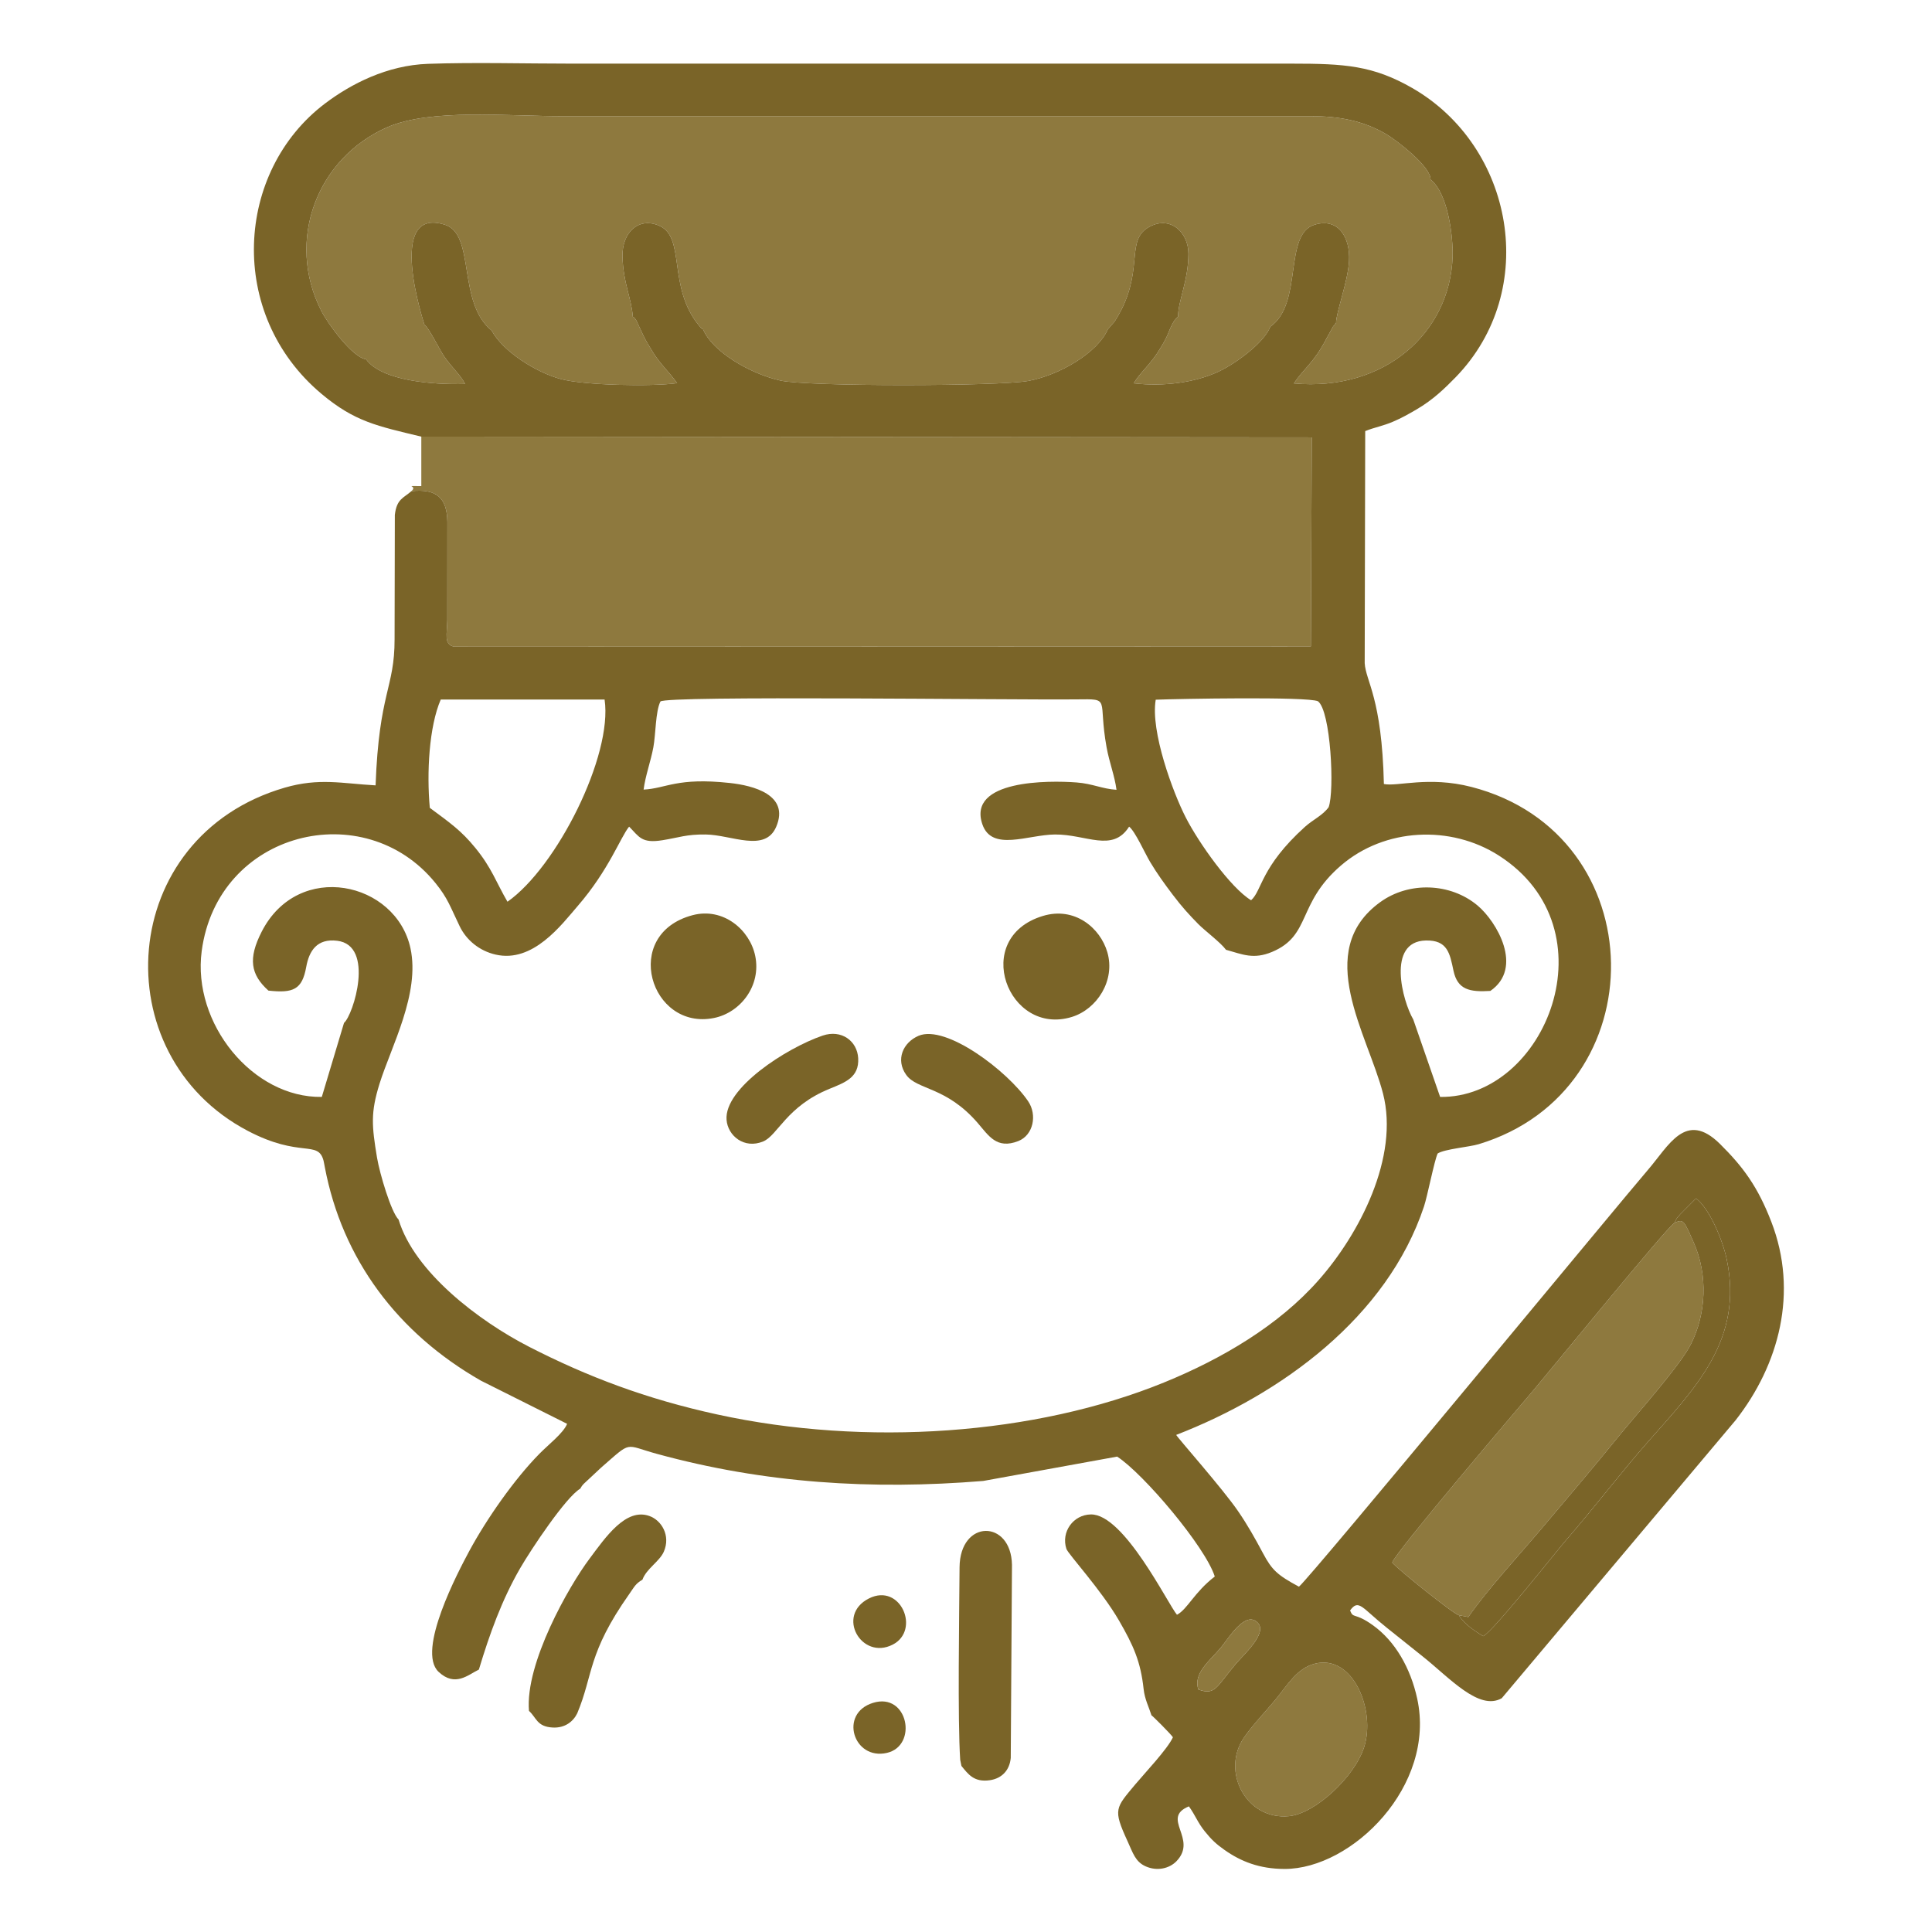
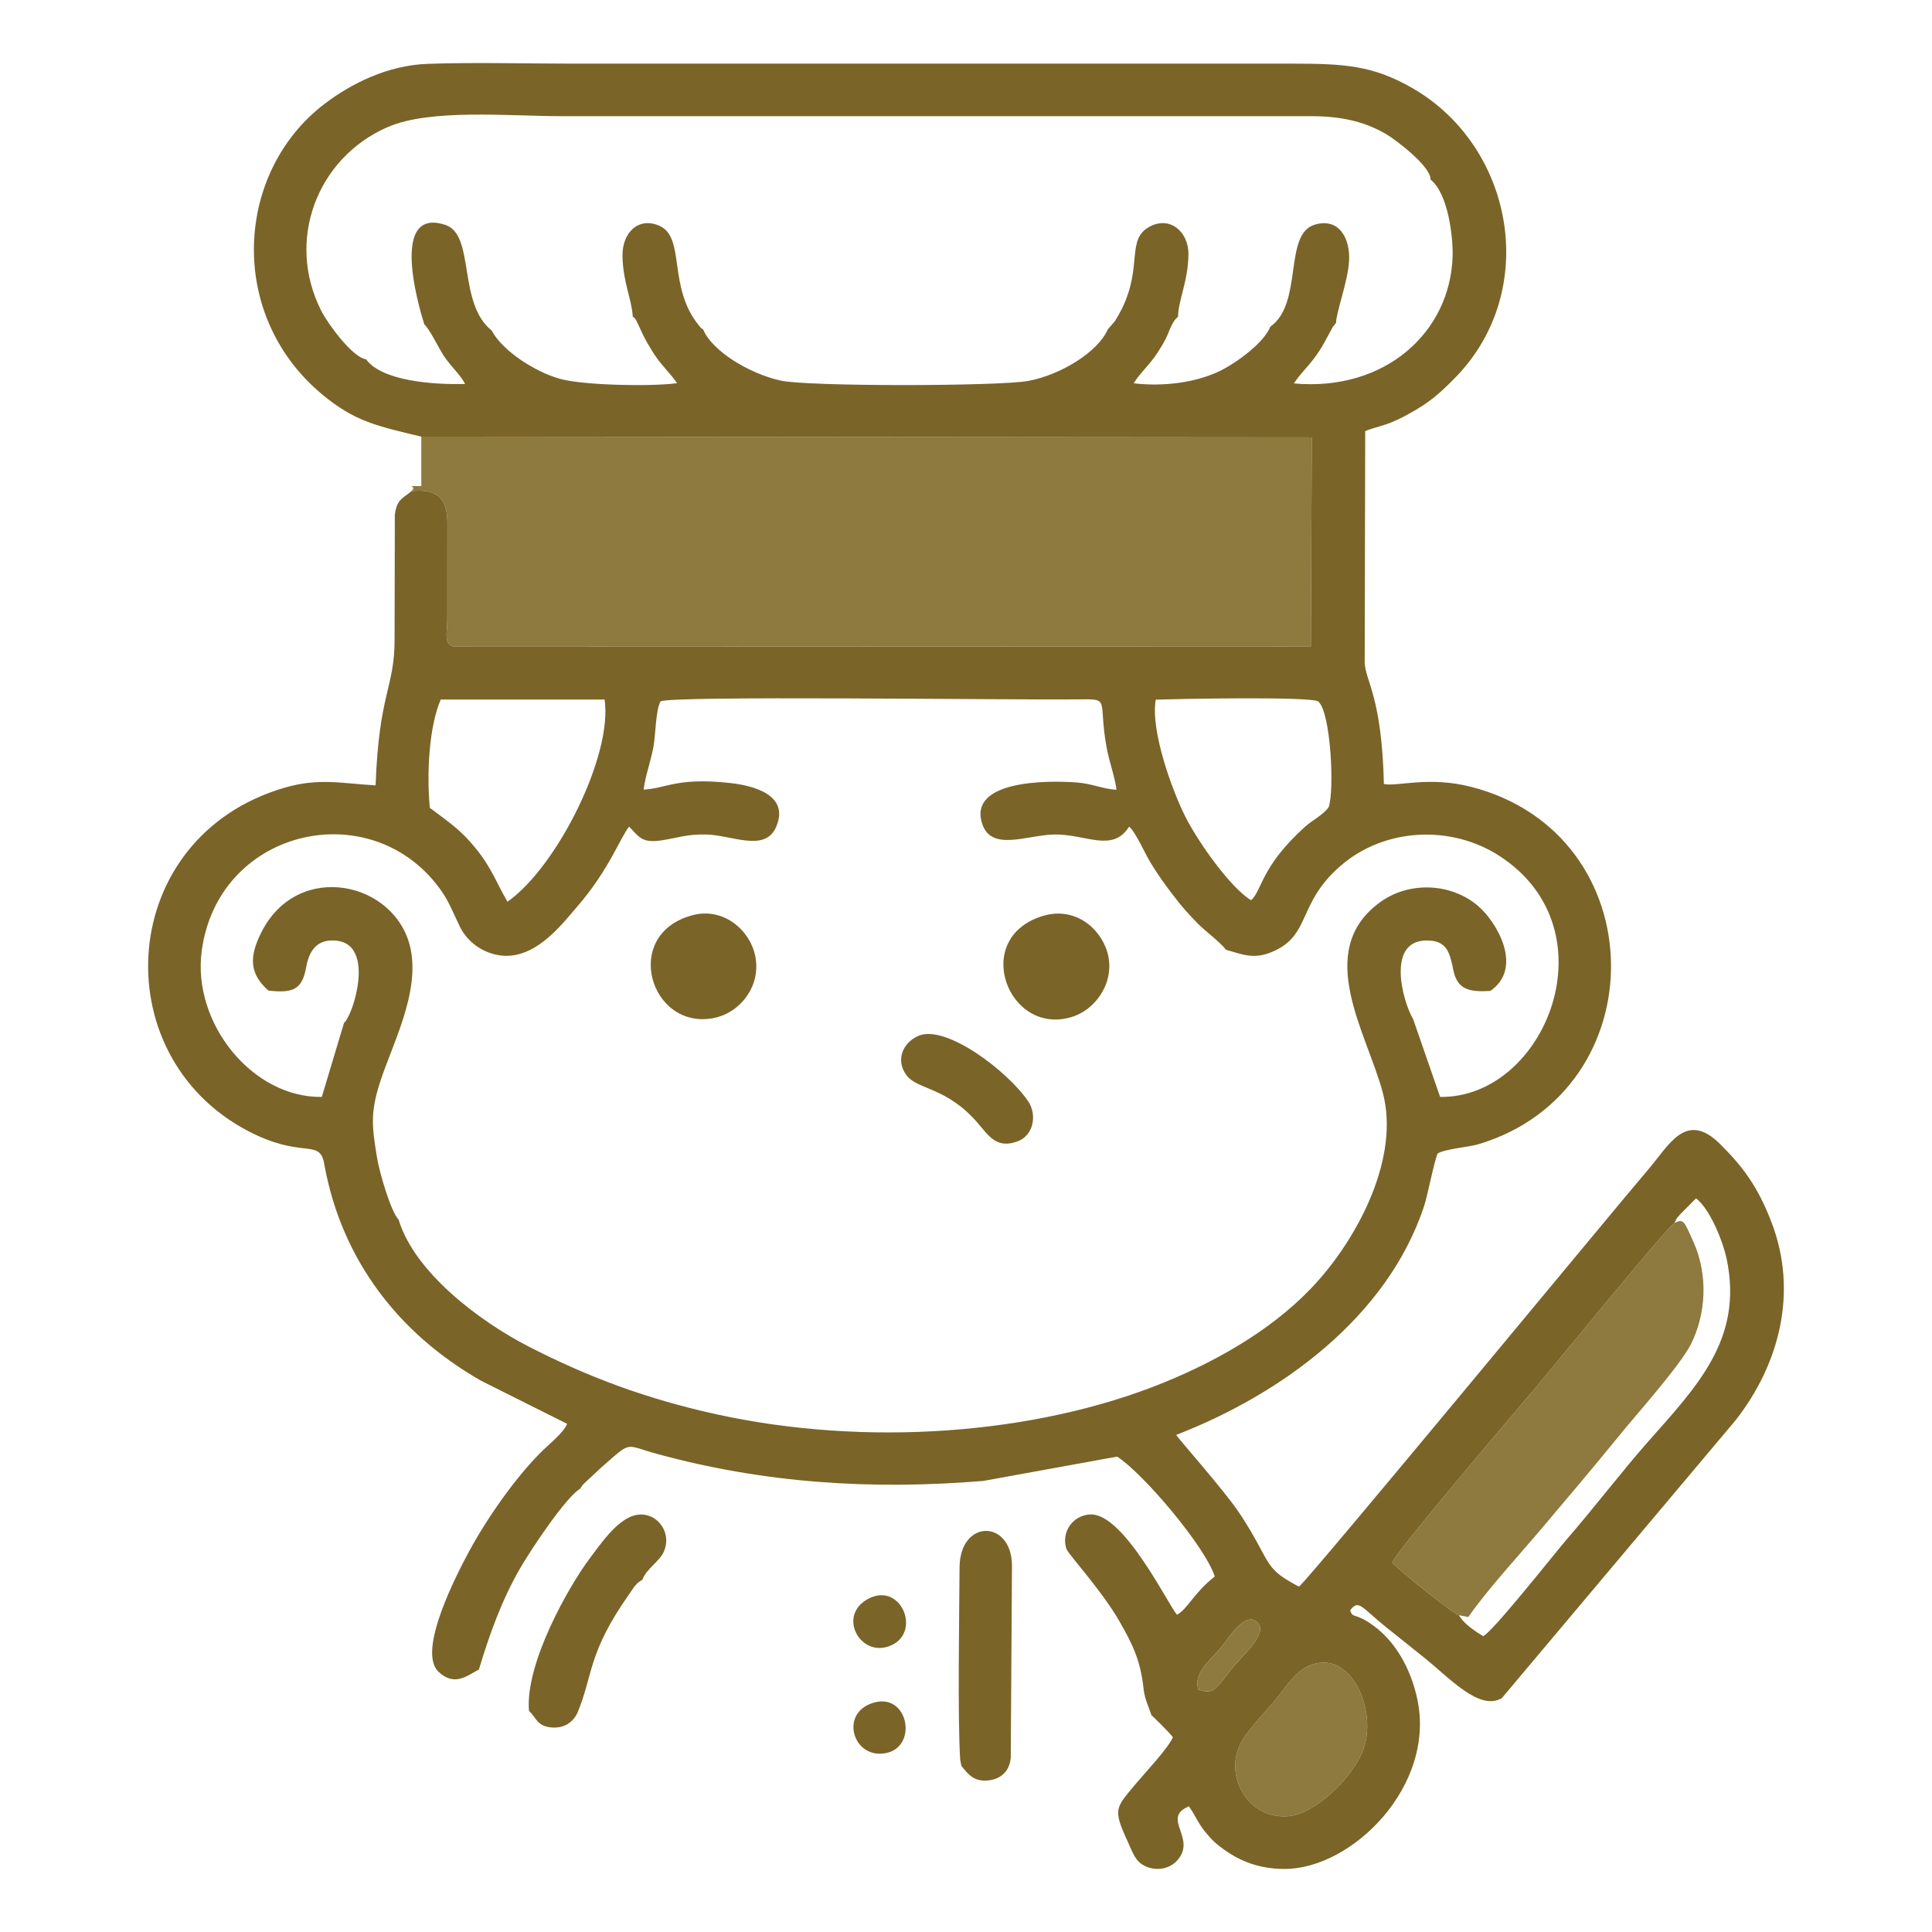
<svg xmlns="http://www.w3.org/2000/svg" xml:space="preserve" width="30px" height="30px" version="1.1" style="shape-rendering:geometricPrecision; text-rendering:geometricPrecision; image-rendering:optimizeQuality; fill-rule:evenodd; clip-rule:evenodd" viewBox="0 0 30 30">
  <defs>
    <style type="text/css">
   
    .fil2 {fill:#7A6428}
    .fil3 {fill:#7A6428}
    .fil0 {fill:#8E793E}
    .fil1 {fill:#8E793E}
   
  </style>
  </defs>
  <g id="Layer_x0020_1">
    <g id="_2411732400448">
-       <path class="fil0" d="M6.59 5.04c-0.001,-0.007 -0.616,-1.855 0.325,-1.548 0.467,0.153 0.185,1.211 0.719,1.64 0.173,0.324 0.69,0.652 1.075,0.754 0.366,0.098 1.405,0.119 1.805,0.064 -0.129,-0.184 -0.253,-0.283 -0.375,-0.48 -0.057,-0.094 -0.103,-0.165 -0.149,-0.26l-0.109 -0.233c-0.039,-0.057 -0.008,-0.022 -0.055,-0.06 -0.019,-0.284 -0.151,-0.527 -0.16,-0.937 -0.008,-0.369 0.252,-0.621 0.579,-0.471 0.401,0.184 0.12,0.95 0.607,1.544 0.061,0.074 0.04,0.044 0.065,0.06 0.14,0.34 0.717,0.687 1.2,0.796 0.424,0.096 3.397,0.09 3.851,0.006 0.491,-0.091 1.078,-0.442 1.234,-0.801l0.108 -0.124c0.038,-0.06 0.077,-0.128 0.108,-0.19 0.33,-0.667 0.064,-1.079 0.431,-1.279 0.322,-0.175 0.606,0.083 0.605,0.422 -0.002,0.421 -0.162,0.73 -0.161,0.973l-0.038 0.039c-0.03,0.04 -0.009,0 -0.047,0.069 -0.083,0.157 -0.053,0.17 -0.229,0.445 -0.125,0.196 -0.28,0.324 -0.375,0.483 0.469,0.055 0.954,-0.014 1.31,-0.178 0.278,-0.129 0.718,-0.455 0.811,-0.701 0.517,-0.363 0.198,-1.44 0.692,-1.585 0.376,-0.111 0.552,0.213 0.531,0.569 -0.019,0.32 -0.204,0.802 -0.202,0.961 -0.008,0.007 -0.019,0.008 -0.022,0.023 -0.003,0.014 -0.016,0.018 -0.021,0.023l-0.108 0.197c-0.195,0.377 -0.352,0.461 -0.503,0.693 1.409,0.128 2.426,-0.788 2.464,-1.971 0.009,-0.298 -0.068,-0.979 -0.343,-1.195 0.01,-0.199 -0.535,-0.617 -0.697,-0.71 -0.344,-0.199 -0.711,-0.274 -1.16,-0.274l-11.627 0c-0.837,0 -2.045,-0.12 -2.711,0.17 -1.094,0.477 -1.586,1.758 -1.029,2.853 0.101,0.2 0.483,0.723 0.695,0.752 0.244,0.335 1.033,0.397 1.538,0.383 -0.076,-0.148 -0.209,-0.256 -0.332,-0.438 -0.063,-0.094 -0.229,-0.431 -0.3,-0.484z" />
      <path class="fil1" d="M6.389 7.626c0.389,-0.039 0.551,0.101 0.558,0.477l-0.001 1.525c-0.002,0.213 -0.062,0.38 0.109,0.414l13.3 -0.005 0.014 -3.245 -13.827 -0.012 0 0.768c-0.3,0.001 -0.046,-0.016 -0.153,0.078z" />
      <path class="fil1" d="M22.654 25.081l0.146 0.028c0.295,-0.426 0.802,-0.975 1.161,-1.401 0.357,-0.424 0.794,-0.936 1.166,-1.396 0.273,-0.338 0.958,-1.101 1.128,-1.437 0.238,-0.471 0.27,-1.073 0.044,-1.583 -0.152,-0.342 -0.157,-0.368 -0.298,-0.303 -0.113,0.062 -1.939,2.303 -2.191,2.6 -0.258,0.304 -2.15,2.523 -2.192,2.675 0.113,0.127 0.965,0.807 1.036,0.817z" />
      <path class="fil1" d="M20.412 25.835c-0.271,0.072 -0.416,0.323 -0.588,0.534 -0.16,0.196 -0.364,0.405 -0.506,0.61 -0.36,0.519 0.025,1.287 0.698,1.222 0.406,-0.039 1.014,-0.606 1.165,-1.068 0.185,-0.568 -0.169,-1.457 -0.769,-1.298z" />
-       <path class="fil2" d="M26.001 18.989c0.141,-0.065 0.146,-0.039 0.298,0.303 0.226,0.51 0.194,1.112 -0.044,1.583 -0.17,0.336 -0.855,1.099 -1.128,1.437 -0.372,0.46 -0.809,0.972 -1.166,1.396 -0.359,0.426 -0.866,0.975 -1.161,1.401l-0.146 -0.028c0.074,0.131 0.246,0.246 0.376,0.325 0.143,-0.058 1.11,-1.284 1.287,-1.49 0.441,-0.508 0.853,-1.051 1.265,-1.519 0.757,-0.858 1.49,-1.598 1.231,-2.84 -0.063,-0.302 -0.268,-0.791 -0.477,-0.949l-0.244 0.245c-0.072,0.092 -0.029,0.014 -0.091,0.136z" />
      <g>
        <path class="fil3" d="M14.91 27.327l0.019 0.094c0.105,0.129 0.196,0.258 0.442,0.222 0.191,-0.028 0.307,-0.16 0.324,-0.346l0.019 -2.998c-0.013,-0.707 -0.808,-0.711 -0.814,0.038 -0.005,0.771 -0.031,2.365 0.01,2.99z" />
        <path class="fil3" d="M8.214 26.567c0.117,0.104 0.121,0.245 0.369,0.258 0.191,0.01 0.318,-0.094 0.38,-0.22 0.253,-0.603 0.156,-0.928 0.808,-1.853 0.082,-0.116 0.095,-0.158 0.205,-0.223 0.06,-0.169 0.266,-0.283 0.332,-0.435 0.109,-0.251 -0.037,-0.488 -0.225,-0.554 -0.365,-0.13 -0.679,0.328 -0.93,0.665 -0.317,0.422 -1.002,1.623 -0.939,2.362z" />
        <g>
          <path class="fil3" d="M20.412 25.835c0.6,-0.159 0.954,0.73 0.769,1.298 -0.151,0.462 -0.759,1.029 -1.165,1.068 -0.673,0.065 -1.058,-0.703 -0.698,-1.222 0.142,-0.205 0.346,-0.414 0.506,-0.61 0.172,-0.211 0.317,-0.462 0.588,-0.534zm-1.804 0.399c-0.084,-0.254 0.18,-0.446 0.353,-0.654 0.116,-0.14 0.379,-0.582 0.57,-0.381 0.155,0.163 -0.222,0.495 -0.346,0.643 -0.293,0.347 -0.314,0.49 -0.577,0.392zm4.046 -1.153c-0.071,-0.01 -0.923,-0.69 -1.036,-0.817 0.042,-0.152 1.934,-2.371 2.192,-2.675 0.252,-0.297 2.078,-2.538 2.191,-2.6 0.062,-0.122 0.019,-0.044 0.091,-0.136l0.244 -0.245c0.209,0.158 0.414,0.647 0.477,0.949 0.259,1.242 -0.474,1.982 -1.231,2.84 -0.412,0.468 -0.824,1.011 -1.265,1.519 -0.177,0.206 -1.144,1.432 -1.287,1.49 -0.13,-0.079 -0.302,-0.194 -0.376,-0.325zm-3.617 -10.333c0.258,0.072 0.427,0.154 0.716,0.033 0.612,-0.257 0.382,-0.752 1.071,-1.343 0.678,-0.583 1.702,-0.632 2.45,-0.153 1.783,1.142 0.728,3.77 -0.912,3.748l-0.417 -1.203c-0.167,-0.284 -0.416,-1.211 0.193,-1.226 0.341,-0.009 0.375,0.201 0.432,0.471 0.063,0.293 0.25,0.332 0.572,0.312 0.522,-0.36 0.097,-1.078 -0.197,-1.325 -0.419,-0.353 -1.065,-0.379 -1.514,-0.053 -1.048,0.76 -0.193,2.052 0.044,2.97 0.256,0.988 -0.366,2.185 -1.005,2.905 -0.612,0.692 -1.485,1.212 -2.395,1.583 -1.998,0.815 -4.634,1 -6.936,0.497 -1.106,-0.241 -2.017,-0.587 -2.923,-1.051 -0.78,-0.4 -1.782,-1.161 -2.027,-1.976 -0.115,-0.114 -0.292,-0.708 -0.335,-0.963 -0.081,-0.492 -0.101,-0.694 0.039,-1.145 0.182,-0.581 0.632,-1.4 0.481,-2.103 -0.223,-1.036 -1.743,-1.375 -2.312,-0.256 -0.211,0.414 -0.172,0.662 0.106,0.912 0.388,0.043 0.524,-0.017 0.587,-0.367 0.045,-0.251 0.168,-0.445 0.48,-0.407 0.59,0.071 0.251,1.155 0.107,1.275l-0.345 1.15c-1.074,0.017 -2.014,-1.142 -1.865,-2.265 0.248,-1.865 2.526,-2.42 3.63,-1.056 0.194,0.239 0.229,0.368 0.376,0.671 0.103,0.214 0.306,0.383 0.559,0.44 0.58,0.133 1.021,-0.462 1.274,-0.755 0.484,-0.559 0.664,-1.069 0.798,-1.232 0.155,0.156 0.191,0.264 0.517,0.211 0.258,-0.041 0.37,-0.093 0.672,-0.089 0.401,0.005 0.922,0.286 1.095,-0.12 0.212,-0.496 -0.357,-0.641 -0.722,-0.68 -0.821,-0.089 -0.984,0.085 -1.337,0.103 0.026,-0.21 0.111,-0.44 0.151,-0.655 0.038,-0.202 0.033,-0.559 0.11,-0.713 0.09,-0.095 5.415,-0.022 6.461,-0.033 0.549,-0.006 0.328,-0.023 0.467,0.744 0.042,0.234 0.126,0.443 0.154,0.66 -0.224,-0.014 -0.37,-0.095 -0.62,-0.114 -0.433,-0.033 -1.698,-0.041 -1.463,0.649 0.147,0.43 0.707,0.162 1.127,0.159 0.486,-0.004 0.894,0.286 1.152,-0.122 0.096,0.076 0.246,0.416 0.327,0.55 0.11,0.183 0.217,0.331 0.35,0.507 0.15,0.198 0.257,0.313 0.397,0.456 0.103,0.104 0.348,0.287 0.43,0.399zm-12.363 -2.204c-0.05,-0.544 -0.012,-1.26 0.17,-1.682l2.544 0c0.129,0.87 -0.743,2.604 -1.508,3.14 -0.176,-0.302 -0.243,-0.523 -0.499,-0.836 -0.221,-0.271 -0.391,-0.387 -0.707,-0.622zm13.957 -0.01c-0.092,0.128 -0.244,0.193 -0.369,0.306 -0.688,0.622 -0.664,0.988 -0.835,1.139 -0.314,-0.189 -0.811,-0.886 -1.016,-1.288 -0.198,-0.387 -0.549,-1.335 -0.465,-1.826 0.346,-0.014 2.362,-0.051 2.519,0.024 0.199,0.147 0.26,1.393 0.166,1.645zm-14.041 -7.494c0.071,0.053 0.237,0.39 0.3,0.484 0.123,0.182 0.256,0.29 0.332,0.438 -0.505,0.014 -1.294,-0.048 -1.538,-0.383 -0.212,-0.029 -0.594,-0.552 -0.695,-0.752 -0.557,-1.095 -0.065,-2.376 1.029,-2.853 0.666,-0.29 1.874,-0.17 2.711,-0.17l11.627 0c0.449,0 0.816,0.075 1.16,0.274 0.162,0.093 0.707,0.511 0.697,0.71 0.275,0.216 0.352,0.897 0.343,1.195 -0.038,1.183 -1.055,2.099 -2.464,1.971 0.151,-0.232 0.308,-0.316 0.503,-0.693l0.108 -0.197c0.005,-0.005 0.018,-0.009 0.021,-0.023 0.003,-0.015 0.014,-0.016 0.022,-0.023 -0.002,-0.159 0.183,-0.641 0.202,-0.961 0.021,-0.356 -0.155,-0.68 -0.531,-0.569 -0.494,0.145 -0.175,1.222 -0.692,1.585 -0.093,0.246 -0.533,0.572 -0.811,0.701 -0.356,0.164 -0.841,0.233 -1.31,0.178 0.095,-0.159 0.25,-0.287 0.375,-0.483 0.176,-0.275 0.146,-0.288 0.229,-0.445 0.038,-0.069 0.017,-0.029 0.047,-0.069l0.038 -0.039c-0.001,-0.243 0.159,-0.552 0.161,-0.973 0.001,-0.339 -0.283,-0.597 -0.605,-0.422 -0.367,0.2 -0.101,0.612 -0.431,1.279 -0.031,0.062 -0.07,0.13 -0.108,0.19l-0.108 0.124c-0.156,0.359 -0.743,0.71 -1.234,0.801 -0.454,0.084 -3.427,0.09 -3.851,-0.006 -0.483,-0.109 -1.06,-0.456 -1.2,-0.796 -0.025,-0.016 -0.004,0.014 -0.065,-0.06 -0.487,-0.594 -0.206,-1.36 -0.607,-1.544 -0.327,-0.15 -0.587,0.102 -0.579,0.471 0.009,0.41 0.141,0.653 0.16,0.937 0.047,0.038 0.016,0.003 0.055,0.06l0.109 0.233c0.046,0.095 0.092,0.166 0.149,0.26 0.122,0.197 0.246,0.296 0.375,0.48 -0.4,0.055 -1.439,0.034 -1.805,-0.064 -0.385,-0.102 -0.902,-0.43 -1.075,-0.754 -0.534,-0.429 -0.252,-1.487 -0.719,-1.64 -0.941,-0.307 -0.326,1.541 -0.325,1.548zm-0.048 1.74l13.827 0.012 -0.014 3.245 -13.3 0.005c-0.171,-0.034 -0.111,-0.201 -0.109,-0.414l0.001 -1.525c-0.007,-0.376 -0.169,-0.516 -0.558,-0.477 -0.125,0.11 -0.229,0.12 -0.258,0.369l-0.004 1.931c0.001,0.763 -0.242,0.82 -0.295,2.269 -0.522,-0.029 -0.875,-0.12 -1.412,0.036 -2.607,0.759 -2.823,4.146 -0.574,5.328 0.818,0.43 1.092,0.137 1.178,0.464 0.005,0.018 0.014,0.074 0.019,0.097 0.271,1.432 1.129,2.579 2.425,3.319l1.338 0.67c-0.055,0.142 -0.294,0.326 -0.43,0.465 -0.39,0.396 -0.819,1.01 -1.089,1.51 -0.17,0.317 -0.824,1.55 -0.477,1.876 0.257,0.241 0.457,0.047 0.626,-0.035 0.167,-0.555 0.356,-1.08 0.64,-1.572 0.173,-0.299 0.711,-1.106 0.934,-1.237 0.041,-0.067 0.011,-0.022 0.053,-0.074l0.271 -0.253c0.488,-0.424 0.35,-0.355 0.865,-0.214 1.666,0.457 3.334,0.563 5.069,0.421l2.079 -0.378c0.409,0.265 1.368,1.398 1.516,1.862 -0.32,0.246 -0.423,0.507 -0.587,0.594 -0.14,-0.164 -0.823,-1.568 -1.338,-1.558 -0.272,0.005 -0.465,0.27 -0.379,0.535 0.027,0.08 0.545,0.642 0.817,1.113 0.224,0.387 0.336,0.637 0.382,1.063 0.017,0.159 0.083,0.283 0.122,0.408 0.017,0.008 0.294,0.284 0.333,0.341 -0.079,0.178 -0.444,0.564 -0.582,0.729 -0.31,0.373 -0.352,0.385 -0.123,0.884 0.084,0.183 0.121,0.321 0.283,0.392 0.177,0.078 0.366,0.034 0.477,-0.08 0.338,-0.35 -0.251,-0.669 0.193,-0.852 0.102,0.141 0.136,0.251 0.247,0.388 0.104,0.13 0.179,0.199 0.307,0.289 0.252,0.178 0.541,0.294 0.931,0.295 1.048,0.002 2.357,-1.291 2.06,-2.646 -0.102,-0.469 -0.34,-0.891 -0.69,-1.14 -0.285,-0.204 -0.3,-0.093 -0.352,-0.228 0.135,-0.185 0.181,-0.041 0.571,0.269 0.217,0.172 0.323,0.259 0.558,0.446 0.414,0.329 0.873,0.85 1.226,0.648l3.631 -4.316c0.676,-0.863 0.978,-1.988 0.555,-3.082 -0.208,-0.54 -0.435,-0.851 -0.797,-1.209 -0.533,-0.527 -0.795,0.028 -1.12,0.404 -0.382,0.441 -5.251,6.342 -5.418,6.471 -0.338,-0.182 -0.42,-0.26 -0.558,-0.519 -0.123,-0.23 -0.238,-0.437 -0.388,-0.655 -0.242,-0.353 -0.938,-1.137 -0.96,-1.183 1.63,-0.631 3.274,-1.824 3.848,-3.548 0.053,-0.16 0.161,-0.715 0.212,-0.822 0.112,-0.07 0.491,-0.1 0.636,-0.144 2.779,-0.838 2.74,-4.813 -0.113,-5.548 -0.667,-0.171 -1.148,-0.001 -1.358,-0.045 -0.031,-1.342 -0.282,-1.594 -0.298,-1.877l0.008 -3.603c0.143,-0.058 0.277,-0.08 0.427,-0.144 0.141,-0.06 0.238,-0.116 0.366,-0.19 0.266,-0.154 0.453,-0.341 0.611,-0.502 1.316,-1.354 0.902,-3.585 -0.673,-4.491 -0.612,-0.351 -1.05,-0.379 -1.871,-0.379l-11.182 0c-0.732,0 -1.501,-0.022 -2.23,0.003 -0.637,0.022 -1.196,0.312 -1.596,0.613 -1.4,1.055 -1.534,3.277 -0.056,4.514 0.516,0.432 0.864,0.497 1.547,0.662z" />
          <path class="fil3" d="M16.193 14.223c-1.122,0.34 -0.542,1.877 0.454,1.567 0.387,-0.121 0.675,-0.565 0.548,-1.003 -0.11,-0.38 -0.509,-0.714 -1.002,-0.564z" />
          <path class="fil3" d="M10.754 14.211c-1.114,0.295 -0.657,1.797 0.334,1.596 0.409,-0.083 0.735,-0.5 0.639,-0.964 -0.084,-0.406 -0.497,-0.758 -0.973,-0.632z" />
          <path class="fil3" d="M14.263 16.084c-0.242,0.104 -0.36,0.372 -0.191,0.607 0.169,0.236 0.62,0.178 1.111,0.748 0.17,0.197 0.294,0.41 0.628,0.28 0.237,-0.093 0.296,-0.408 0.155,-0.617 -0.316,-0.468 -1.277,-1.199 -1.703,-1.018z" />
-           <path class="fil3" d="M12.773 16.081c-0.566,0.194 -1.53,0.818 -1.491,1.308 0.019,0.246 0.273,0.458 0.569,0.335 0.225,-0.093 0.363,-0.547 1.032,-0.818 0.243,-0.099 0.459,-0.177 0.443,-0.474 -0.015,-0.268 -0.26,-0.451 -0.553,-0.351z" />
        </g>
        <path class="fil3" d="M13.494 24.82c-0.521,0.262 -0.117,0.967 0.369,0.717 0.434,-0.224 0.122,-0.963 -0.369,-0.717z" />
        <path class="fil3" d="M13.556 26.442c-0.533,0.164 -0.304,0.895 0.215,0.777 0.487,-0.111 0.329,-0.946 -0.215,-0.777z" />
      </g>
      <path class="fil1" d="M18.608 26.234c0.263,0.098 0.284,-0.045 0.577,-0.392 0.124,-0.148 0.501,-0.48 0.346,-0.643 -0.191,-0.201 -0.454,0.241 -0.57,0.381 -0.173,0.208 -0.437,0.4 -0.353,0.654z" />
    </g>
  </g>
</svg>